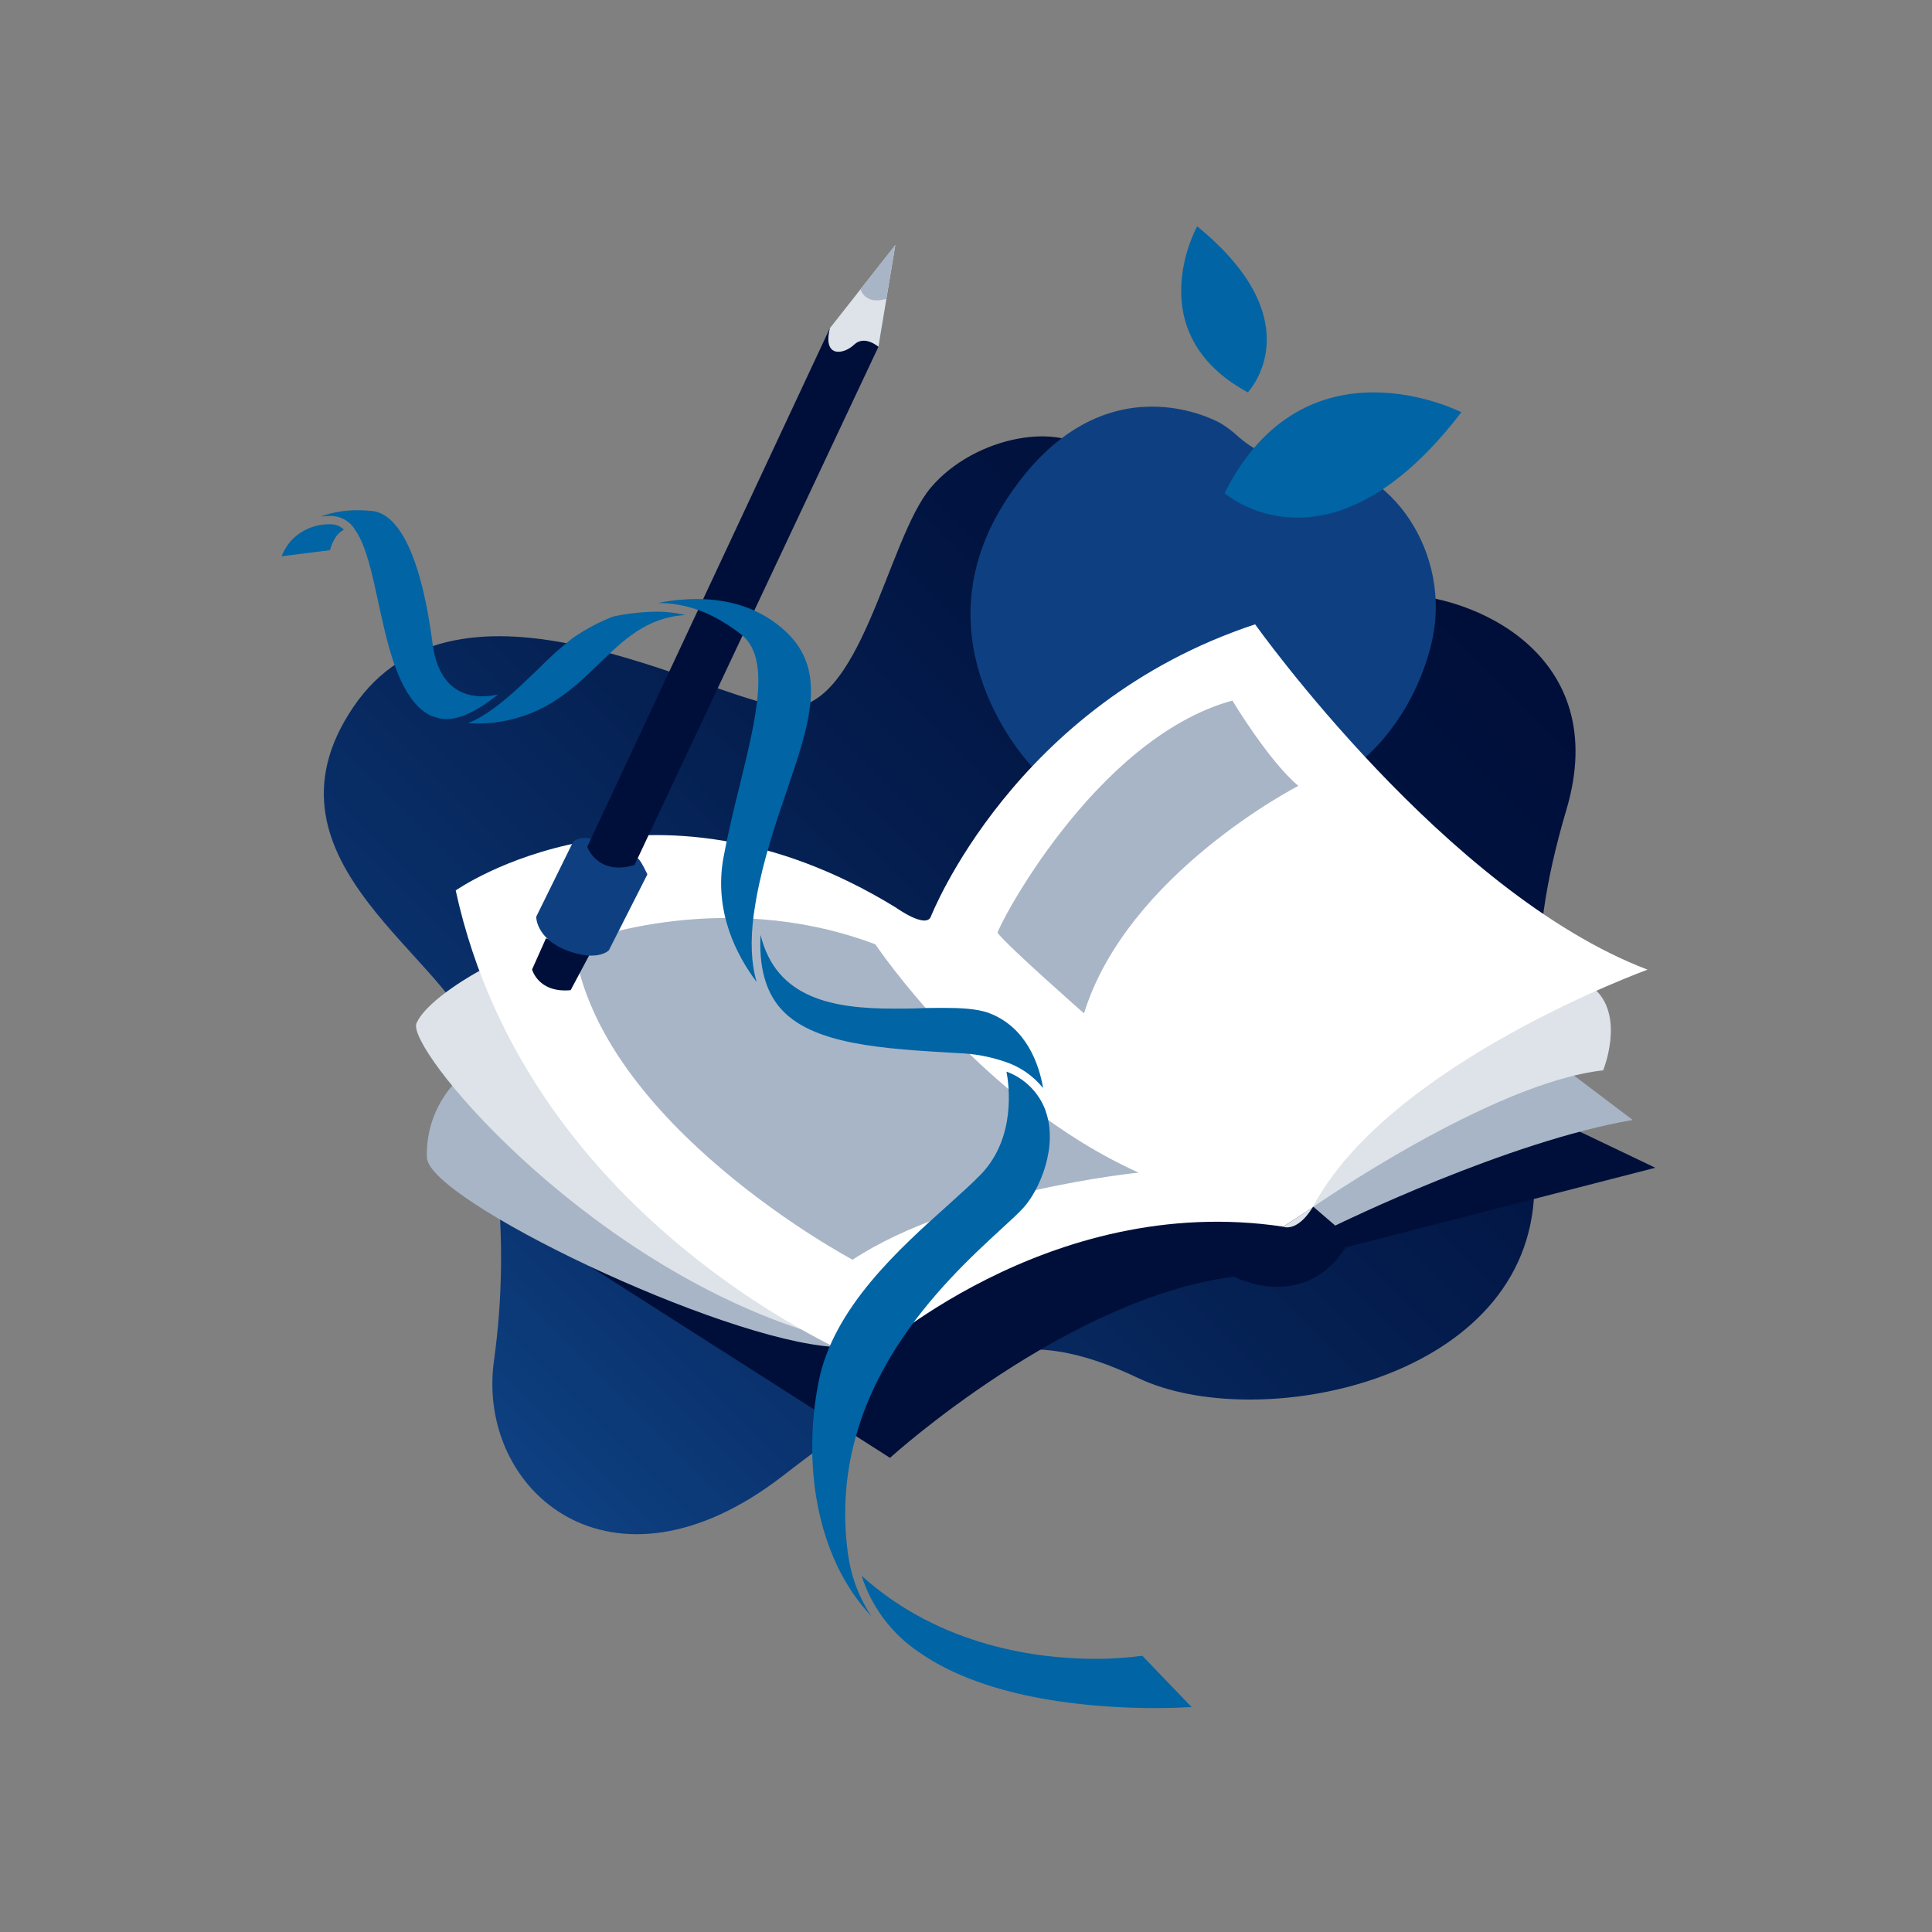
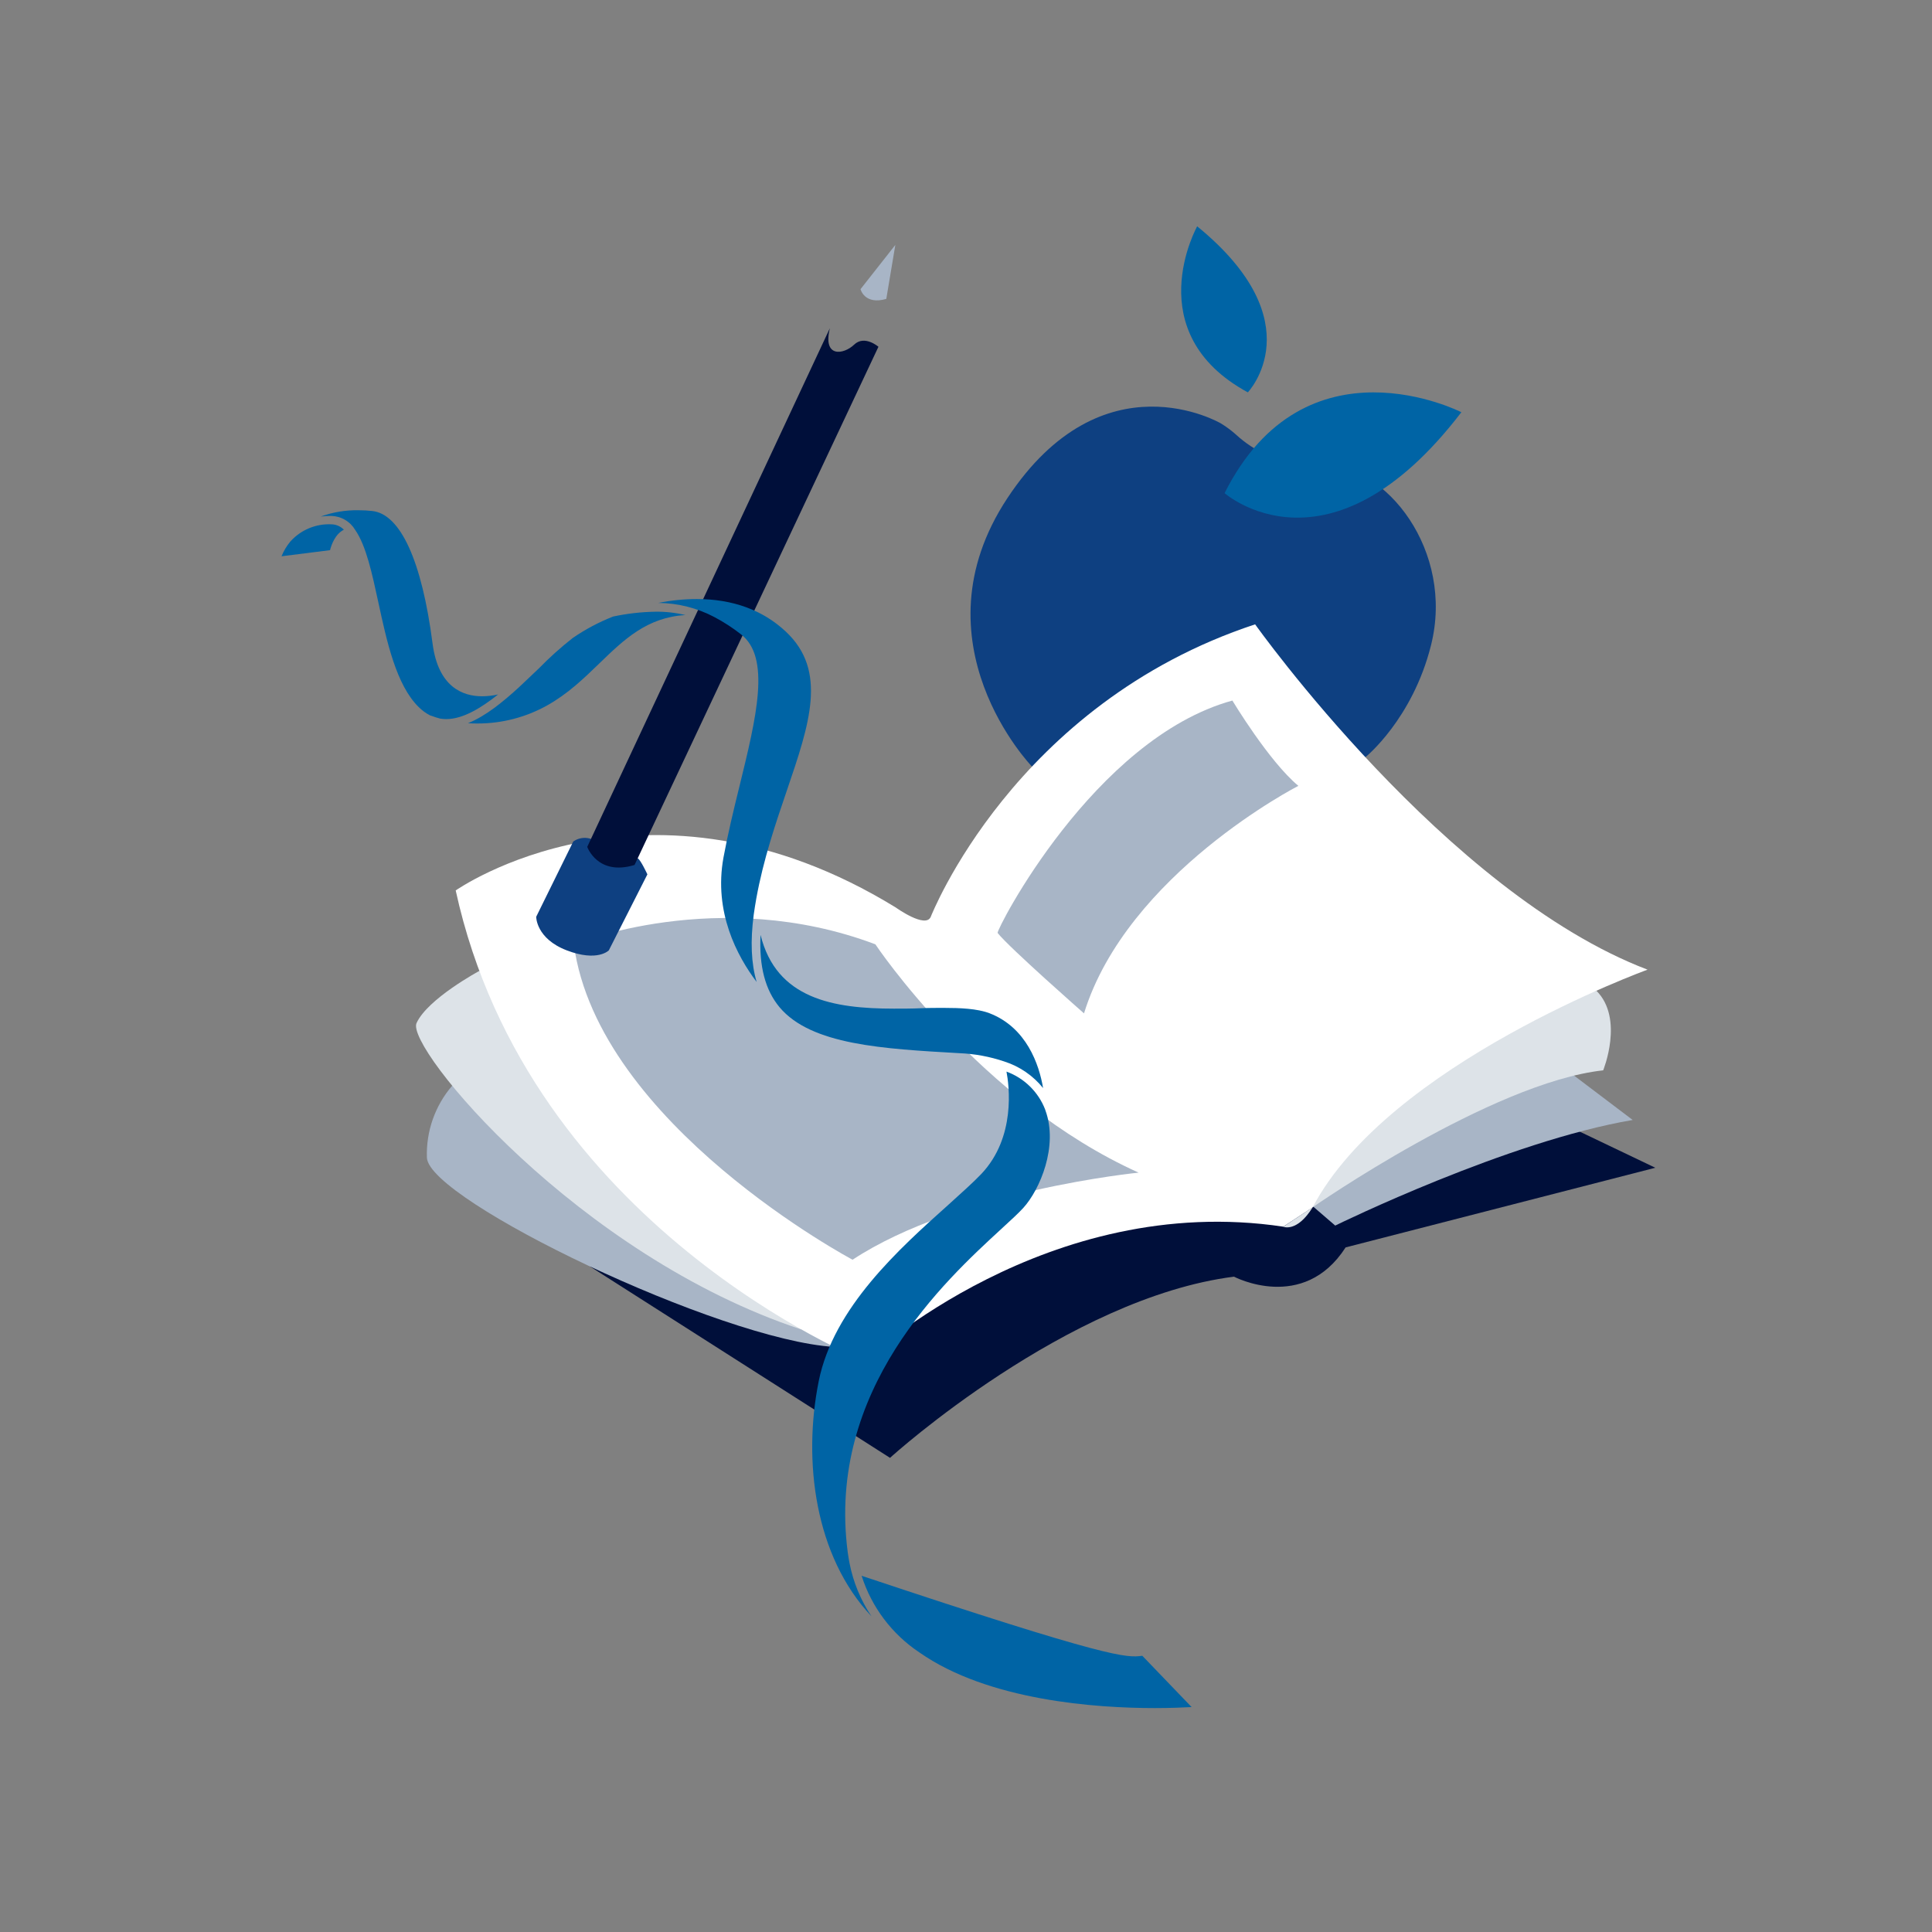
<svg xmlns="http://www.w3.org/2000/svg" width="350" height="350" viewBox="0 0 350 350" fill="none">
  <rect x="0" y="0" width="350" height="350" fill="#808080" stroke="none" />
-   <path d="M153.027 56.044L150.337 59.46L148.755 66.095H153.526L159.136 62.797L162.198 44.4L153.027 56.044Z" fill="#DDE3E8" />
-   <path d="M198.151 82.448C192.612 76.137 176.598 78.914 168.622 88.341C160.647 97.768 156.002 129.497 142.093 128.085C128.183 126.673 83.021 99.914 63.976 128.133C44.931 156.351 82.965 173.967 86.075 189.326C89.184 204.686 92.737 223.036 89.485 246.513C86.233 269.99 110.634 291.479 141.84 267.347C173.045 243.215 185.159 239.673 206.276 249.684C227.394 259.695 275.555 250.694 277.874 217.214C280.192 183.733 275.5 174.614 283.784 146.632C292.068 118.65 266.955 107.48 252.341 107.622C252.341 107.622 217.528 104.529 198.151 82.448Z" fill="url(#paint0_linear)" />
  <path d="M247.372 137.158C247.372 137.158 255.886 130.294 259.24 116.899C263.529 99.851 251.138 83.924 239.333 84.216C230.709 84.429 225.993 80.666 223.549 78.417C222.803 77.786 222.01 77.214 221.175 76.705C221.175 76.705 199.772 64.083 182.492 90.251C165.212 116.418 186.947 138.862 186.947 138.862C186.947 138.862 202.724 153.259 219.703 149.575C236.683 145.891 247.372 137.158 247.372 137.158Z" fill="#0E4081" />
  <path d="M286.158 204.994L299.877 211.55L243.772 225.978C236.097 237.906 223.549 231.28 223.549 231.28C193.427 235.106 161.683 263.663 161.24 264.105L106.923 229.457L127.376 211.7L257.88 197.239L286.158 204.994Z" fill="#000F3A" />
  <path d="M285.137 194.841L246.731 196.687L237.308 218.081L241.889 222.026C242.475 221.734 273.19 206.721 295.779 202.895L285.169 194.864" fill="#A8B5C6" />
  <path d="M237.798 218.712C237.798 218.712 270.238 196.111 290.43 193.902C290.43 193.902 294.268 184.522 289.196 179.473L246.731 192.174L237.798 218.712C234.966 223.319 232.481 222.239 232.481 222.239Z" fill="#DDE3E8" />
  <path d="M81.921 196.687C78.802 200.313 77.167 204.977 77.34 209.751C77.783 217.482 130.351 242.742 151.097 244.004L86.644 192.159L81.921 196.687Z" fill="#A8B5C6" />
  <path d="M145.178 240.849C104.605 227.437 73.463 189.768 75.456 185.35C77.45 180.933 86.85 175.884 86.85 175.884L109.004 201.381L145.178 240.849Z" fill="#DDE3E8" />
  <path d="M232.482 222.223C189.756 215.825 157.403 245.85 156.525 246.513C156.525 246.513 95.838 222.223 82.554 161.313C82.554 161.313 117.328 136.803 162.285 164.406C162.285 164.406 167.673 168.279 168.614 166.094C168.614 166.094 183.648 127.525 227.378 113.104C227.378 113.104 261.931 161.755 298.469 175.663C298.469 175.663 251.518 192.671 237.791 218.728" fill="white" />
  <path d="M158.582 171.072C158.582 171.072 177.484 199.472 206.276 212.433C206.276 212.433 173.449 215.691 154.452 228.211C154.452 228.211 108.387 203.755 103.956 171.095C103.956 171.072 130.09 160.335 158.582 171.072Z" fill="#A8B5C6" />
  <path d="M180.728 169.012C180.404 168.586 198.135 133.828 223.256 126.91C223.256 126.91 229.894 137.954 235.211 142.364C235.211 142.364 204.203 158.26 196.378 183.583C196.378 183.583 182.801 171.655 180.728 169.012Z" fill="#A8B5C6" />
  <path d="M160.56 54.151C156.604 55.295 155.892 52.384 155.892 52.384L162.198 44.369L160.56 54.151Z" fill="#A8B5C6" />
-   <path d="M98.908 169.983L96.392 175.623C96.392 175.623 97.492 179.931 103.379 179.379L106.836 172.886" fill="#000F3A" />
  <path d="M115.524 155.491C116.038 155.712 117.28 158.402 117.28 158.402L110.294 172.168C110.294 172.168 108.252 174.306 102.674 172.168C97.096 170.03 97.136 166.086 97.136 166.086L103.853 152.446C104.281 152.144 104.769 151.939 105.284 151.845C105.799 151.751 106.329 151.77 106.836 151.902" fill="#0E4081" />
  <path d="M150.337 59.46L106.385 153.416C106.385 153.416 108.253 158.741 114.954 156.698L159.136 62.821C159.136 62.821 156.62 60.627 154.737 62.434C152.853 64.241 149.008 64.88 150.337 59.46Z" fill="#000F3A" />
-   <path d="M209.22 309.435C198.649 309.435 179.05 308.117 166.533 299.337C161.576 296.028 157.893 291.138 156.089 285.468C170.545 298.501 188.593 300.512 198.325 300.512C201.206 300.53 204.085 300.346 206.941 299.96L215.874 309.253C214.426 309.324 212.108 309.435 209.22 309.435Z" fill="#0064A5" />
+   <path d="M209.22 309.435C198.649 309.435 179.05 308.117 166.533 299.337C161.576 296.028 157.893 291.138 156.089 285.468C201.206 300.53 204.085 300.346 206.941 299.96L215.874 309.253C214.426 309.324 212.108 309.435 209.22 309.435Z" fill="#0064A5" />
  <path d="M157.87 292.805C147.624 281.95 145.408 264.681 148.32 250.205C150.994 236.881 162.981 226.152 171.74 218.318C174.113 216.157 176.226 214.295 177.761 212.685C184.091 206.019 182.801 196.576 182.334 194.131C183.926 194.714 185.375 195.63 186.584 196.816C187.793 198.002 188.734 199.432 189.344 201.01L189.384 201.144C191.758 207.621 188.387 215.518 185.388 218.815C184.526 219.762 183.165 221.016 181.432 222.602C171.146 232.068 149.72 251.688 153.573 281.2C153.668 281.894 153.779 282.557 153.906 283.212C154.578 286.639 155.926 289.9 157.87 292.805V292.805Z" fill="#0064A5" />
  <path d="M188.965 197.113C187.148 194.859 184.708 193.186 181.946 192.301C179.319 191.414 176.577 190.906 173.805 190.794C159.998 190.005 146.959 189.311 141.223 182.471C138.627 179.355 137.496 175.056 137.781 169.368C140.637 180.949 150.962 182.724 161.952 182.724C163.574 182.724 165.188 182.724 166.763 182.653C168.338 182.582 169.675 182.589 171.044 182.589C173.86 182.589 177.033 182.708 179.241 183.552C185.966 186.139 188.252 192.845 188.965 197.113Z" fill="#0064A5" />
  <path d="M137.076 177.896C133.532 173.21 129.267 165.218 131.063 155.349C131.854 151.073 132.915 146.672 133.967 142.412C137.037 129.892 139.687 119.076 134.204 114.887C132.715 113.725 131.127 112.696 129.457 111.811C126.318 110.145 122.822 109.258 119.266 109.223C121.551 108.764 123.875 108.529 126.205 108.521C132.748 108.521 138.192 110.517 142.378 114.438C149.934 121.538 146.674 131.099 142.544 143.216C140.55 149.062 138.287 155.688 137.005 162.804C136.839 163.751 136.681 164.713 136.546 165.692C135.913 170.512 136.08 174.535 137.076 177.896Z" fill="#0064A5" />
  <path d="M86.534 131.067C85.924 131.067 85.339 131.067 84.777 131.012C88.029 129.718 91.21 127.068 94.05 124.472L94.272 124.259C95.411 123.202 96.519 122.121 97.603 121.104C99.527 119.129 101.58 117.284 103.751 115.582C106.033 114.011 108.489 112.706 111.069 111.692C113.596 111.153 116.169 110.859 118.752 110.817C120.574 110.791 122.393 110.995 124.164 111.424C117.209 111.826 113.024 115.881 108.601 120.157C105.8 122.871 102.904 125.679 99.106 127.801C95.265 129.945 90.936 131.07 86.534 131.067Z" fill="#0064A5" />
  <path d="M80.853 130.271C80.511 130.272 80.169 130.246 79.832 130.192H79.776C79.184 130.038 78.6 129.851 78.028 129.632H77.973C77.188 129.234 76.473 128.715 75.852 128.093C71.777 124.109 70.06 116.15 68.549 109.16C67.402 103.859 66.326 98.857 64.356 96.017C63.909 95.259 63.276 94.626 62.516 94.179C61.756 93.732 60.894 93.485 60.012 93.461C59.372 93.46 58.732 93.499 58.097 93.58C60.276 92.785 62.582 92.397 64.902 92.436C65.742 92.433 66.582 92.478 67.418 92.57C72.545 93.106 76.43 101.626 78.36 116.56C79.381 124.449 83.804 126.137 87.341 126.137C88.315 126.131 89.286 126.02 90.236 125.806C87.254 128.18 83.915 130.271 80.853 130.271Z" fill="#0064A5" />
  <path d="M51 100.774C51.388 99.815 51.922 98.921 52.582 98.123L52.638 98.06C53.562 97.038 54.702 96.232 55.976 95.7C57.249 95.168 58.625 94.923 60.004 94.984C60.432 94.987 60.856 95.075 61.25 95.243C61.644 95.411 62 95.655 62.299 95.962C60.716 96.751 60.044 98.675 59.79 99.669L51 100.774Z" fill="#0064A5" />
  <path d="M264.74 74.678C264.74 74.678 236.469 60.21 221.848 89.335C221.848 89.335 240.75 106.036 264.74 74.678Z" fill="#0064A5" />
  <path d="M216.879 41C216.879 41 206.118 60.257 226.057 71.08C226.057 71.08 238.17 58.379 216.879 41Z" fill="#0064A5" />
  <defs>
    <linearGradient id="paint0_linear" x1="87.602" y1="261.06" x2="254.119" y2="94.058" gradientUnits="userSpaceOnUse">
      <stop stop-color="#0E4081" />
      <stop offset="0.17" stop-color="#0A336F" />
      <stop offset="0.5" stop-color="#052052" />
      <stop offset="0.78" stop-color="#011340" />
      <stop offset="0.98" stop-color="#000F3A" />
    </linearGradient>
  </defs>
</svg>